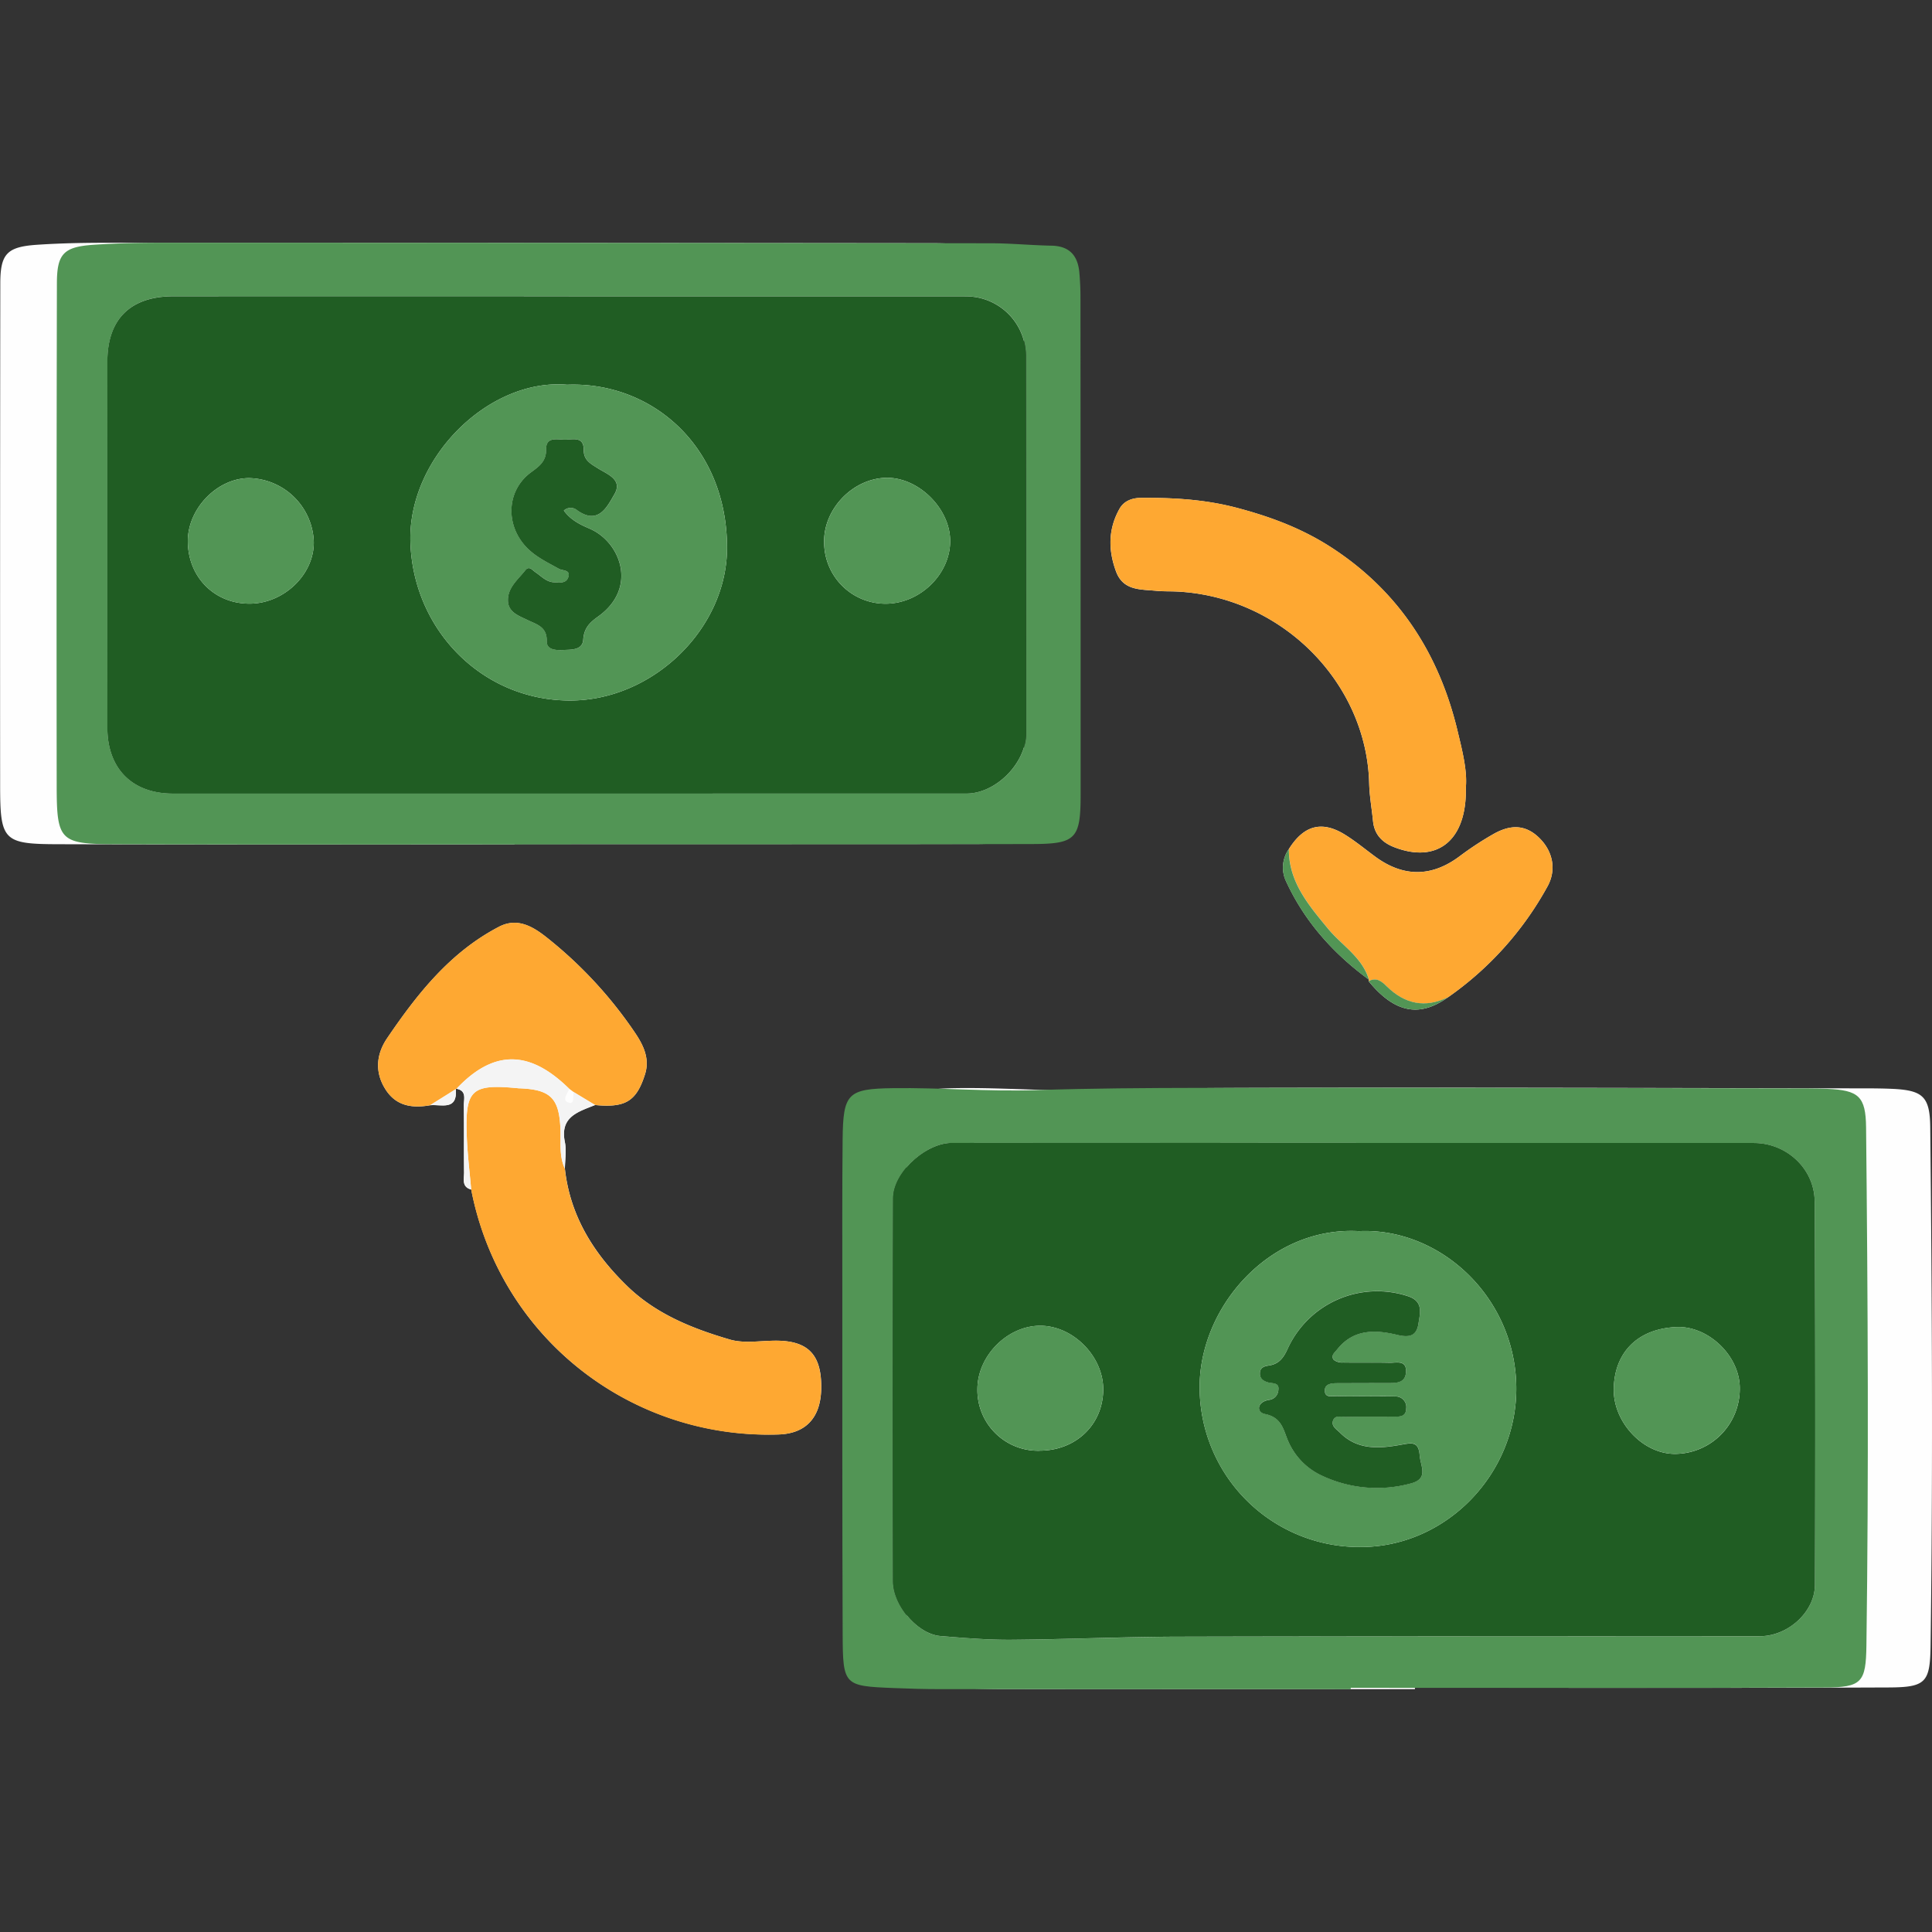
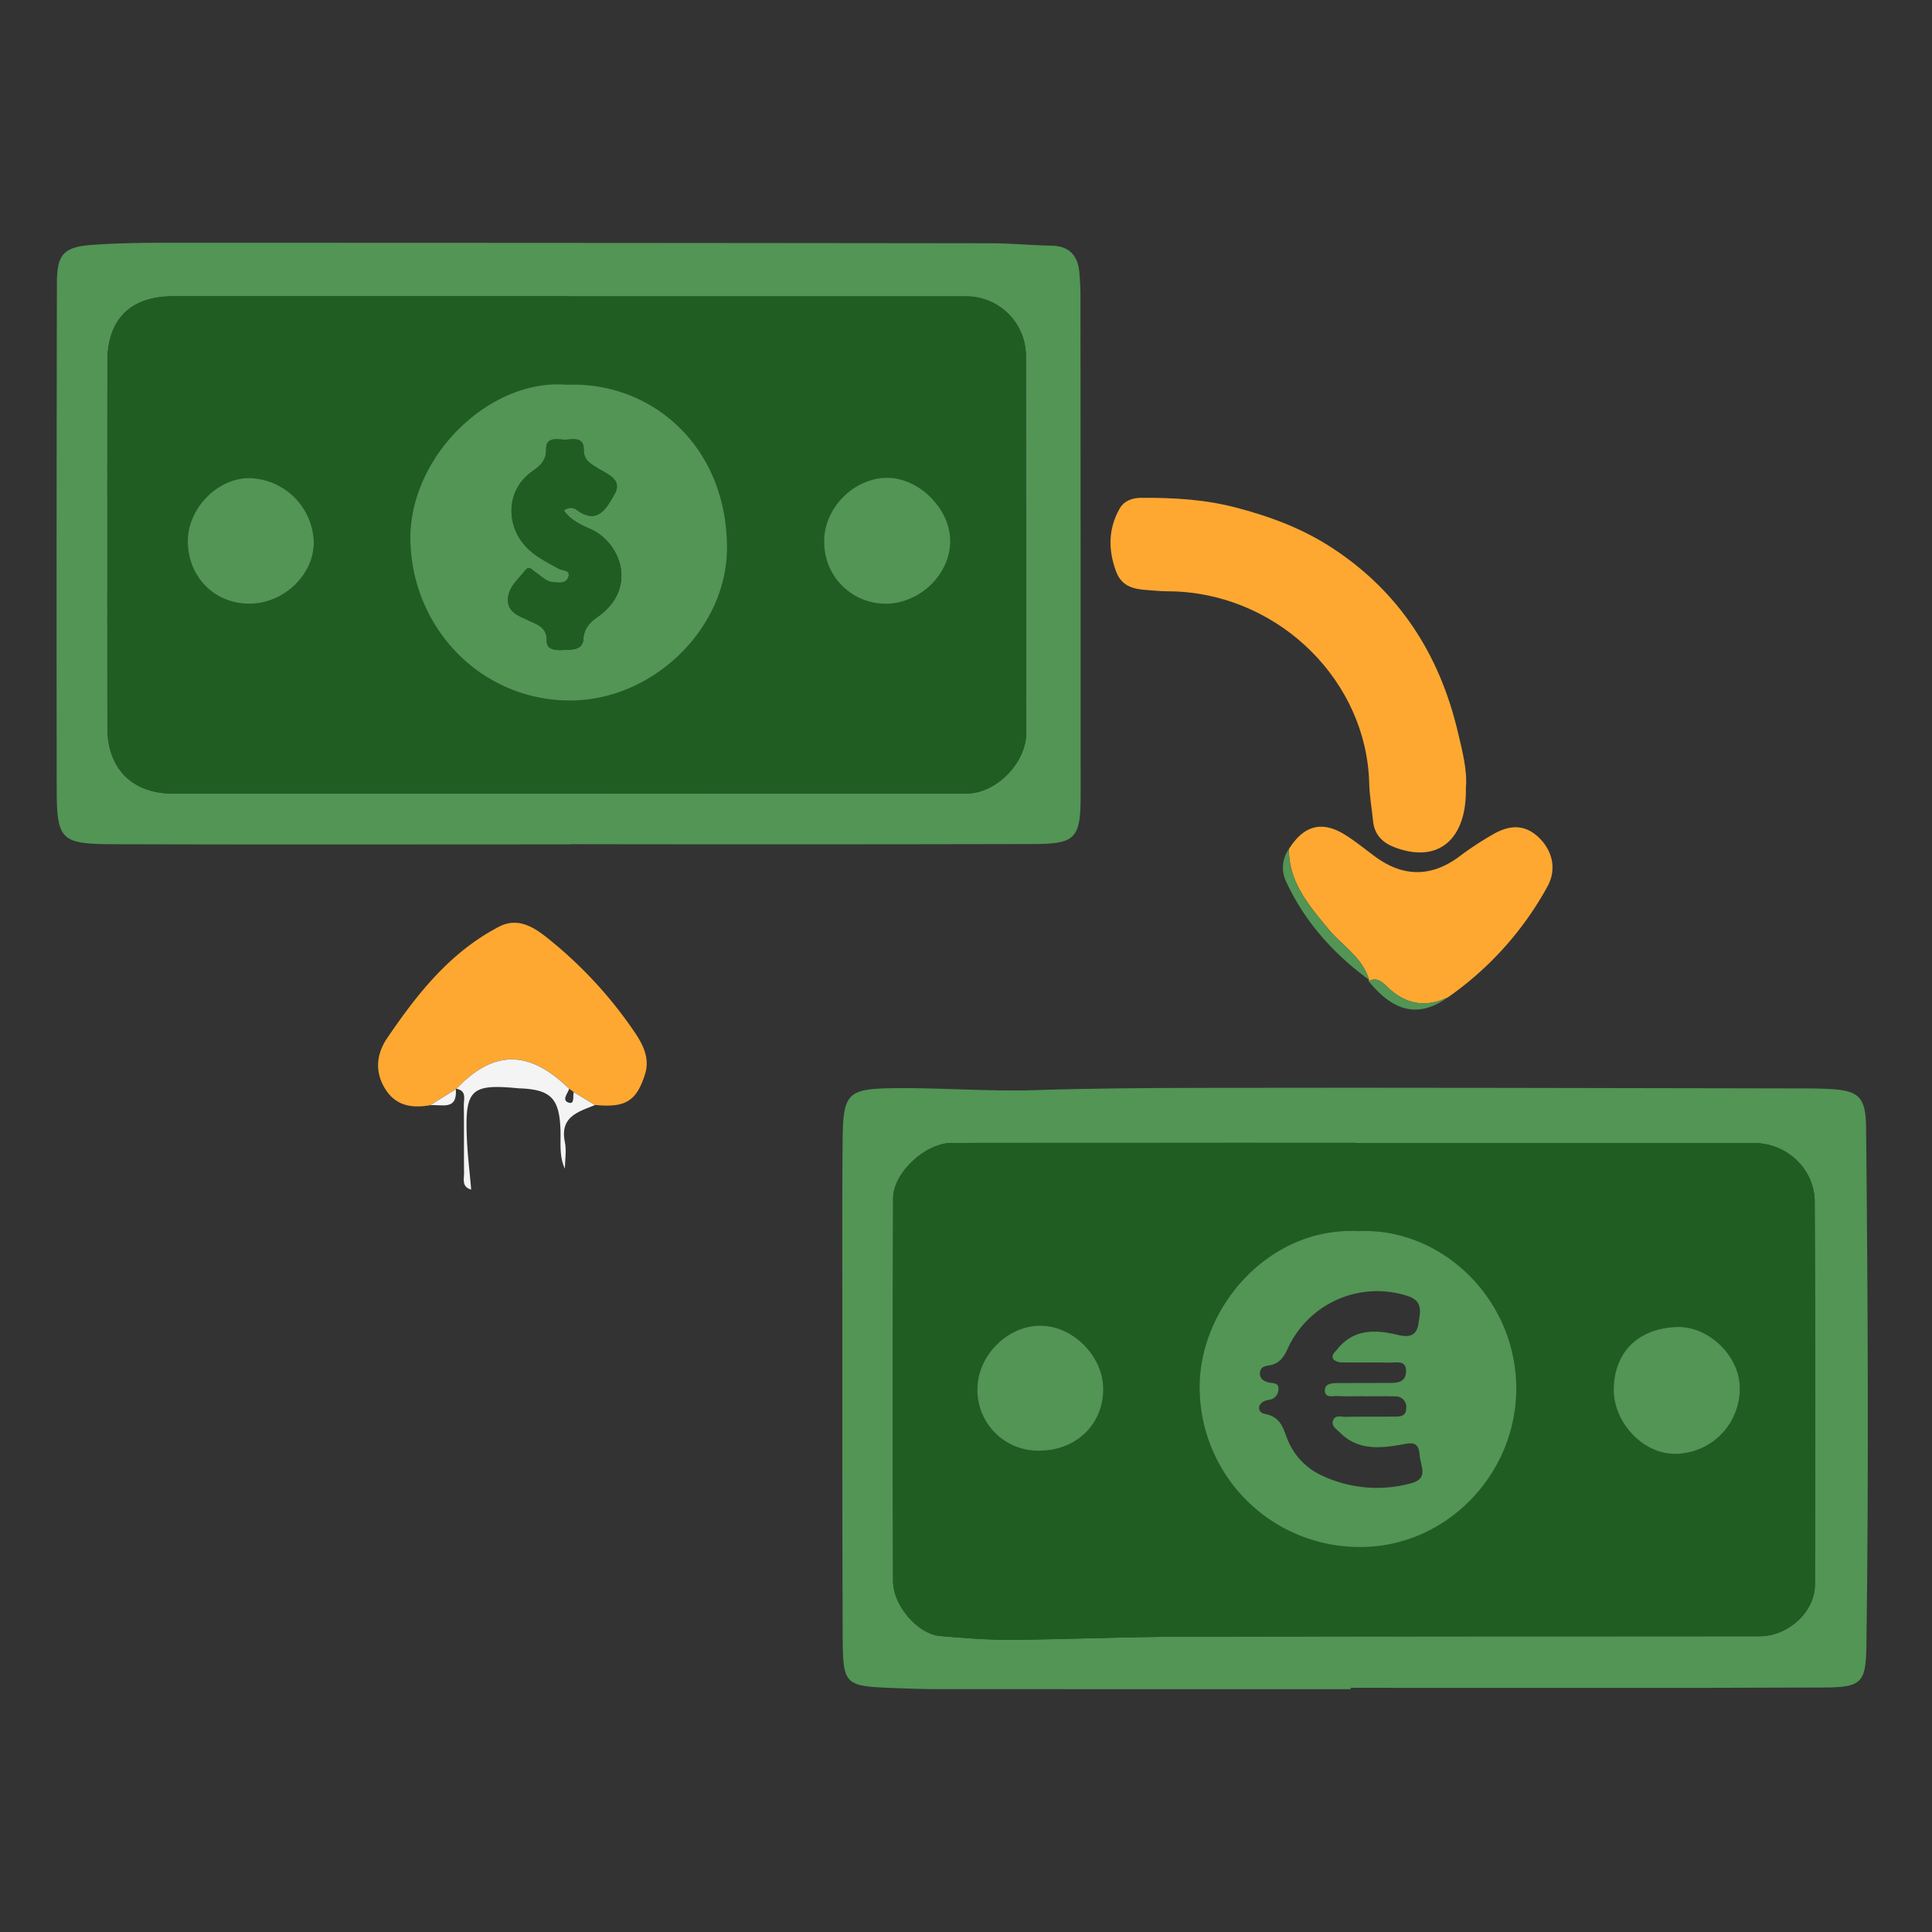
<svg xmlns="http://www.w3.org/2000/svg" width="512" height="512" viewBox="0 0 512 512">
  <rect x="0" y="0" width="512" height="512" fill="#333333" stroke="none" />
  <defs>
    <clipPath id="clip-path">
      <rect id="Rectangle_75" data-name="Rectangle 75" width="512" height="512" transform="translate(1252 -2996)" fill="#fff" stroke="#707070" stroke-width="1" />
    </clipPath>
  </defs>
  <g id="logo_money_convert" transform="translate(-1252 2996)" clip-path="url(#clip-path)">
    <g id="_3d-rendering-exchange-dollar-bills-with-euros-isolated_680816-979_1_" data-name="3d-rendering-exchange-dollar-bills-with-euros-isolated_680816-979 (1)" transform="translate(1252.001 -2931.665)">
-       <path id="Path_532" data-name="Path 532" d="M362.7,195.694c6.874,8.383,13.446,9.7,21.047,4.247a86.531,86.531,0,0,0,26.412-29.475c2.336-4.326,1.408-9.244-2.336-12.843-3.666-3.521-7.645-3.465-12.161-.861a85.144,85.144,0,0,0-8.763,5.756c-7.4,5.589-14.933,5.678-22.422.179-2.683-1.967-5.253-4.113-8.081-5.857-6.1-3.778-10.887-2.459-14.832,3.834a8.469,8.469,0,0,0-.76,8.495c4.907,10.686,12.541,19.2,22,26.122l-.1.391Zm-241.9,28.6.19-.1c2.783.537,1.911,2.772,1.934,4.437.089,5.9,0,11.8.067,17.705.022,1.71-.715,3.867,1.889,4.56,7.813,39.825,42.619,66.081,81.427,64.918,7.187-.212,11.155-4.4,11.323-12.016.19-8.64-3.074-12.519-10.954-12.82-4.437-.168-9.165.872-13.256-.324-9.881-2.895-19.516-6.718-27.15-14.117-8.875-8.607-15.19-18.577-16.565-31.163.022-2.358.447-4.806-.011-7.064-1.375-6.729,3.554-8,8-9.8,8.07.771,10.987-.995,13.256-8.2,1.3-4.136-.492-7.735-2.671-10.954a112.547,112.547,0,0,0-22.489-24.523c-3.6-2.917-8.126-6.382-13.525-3.577-12.966,6.74-21.707,17.828-29.687,29.575-2.884,4.259-3.32,9.043-.358,13.625,2.828,4.37,7.1,4.94,11.792,4.113,2.973-.279,7.243,1.509,6.785-4.247ZM374.969,383.318v-.38c41.859,0,83.719.1,125.578-.078,9.87-.045,10.943-1.352,11.077-11.155.626-45.749.38-91.5-.089-137.247-.089-8.26-1.945-9.9-10.384-10.25-1.677-.067-3.353-.1-5.019-.112-53.618-.078-107.236-.257-160.854-.145-14.62.034-29.262.112-43.9.6-12.474.425-25.138-.693-37.724-.525-12.027.168-13.223,1.352-13.346,13.625-.145,13.391-.089,26.781-.078,40.172,0,30.313-.034,60.637.089,90.951.056,13.558.335,13.7,13.536,14.229,4.091.168,8.182.291,12.273.291q54.423.034,108.846.011ZM136.353,159.435v-.067q61.113,0,122.225-.034c11.479-.022,12.787-1.364,12.8-12.955q.084-66.109-.045-132.229c0-2.045-.123-4.091-.279-6.125-.369-4.538-2.537-7.176-7.411-7.265-5.388-.1-10.775-.626-16.163-.637Q137.812.006,28.145,0c-6.136,0-12.284.123-18.4.537C1.811,1.084.089,2.962.078,10.8Q-.006,77.476.034,144.144c.022,14.274.928,15.212,15.224,15.246,40.373.112,80.734.045,121.107.045Zm252.118-15.179c.38-4.471-.972-9.724-2.224-14.944-4.862-20.276-15.414-36.729-33.029-48.3-7.757-5.1-16.062-8.271-25.216-10.708-8.651-2.3-16.956-2.75-25.574-2.7-2.291.011-4.516.727-5.734,2.873-3.029,5.365-3.04,10.943-.939,16.632,1.9,5.142,6.494,4.717,10.641,5.13,1.844.19,3.711.1,5.578.2,27.72,1.408,50.209,24.121,50.868,50.835.078,3.32.693,6.639,1.017,9.959.346,3.554,2.392,5.689,5.6,6.941,11.423,4.437,19.348-1.755,19-15.905Z" fill="#fefefe" />
      <path id="Path_533" data-name="Path 533" d="M374.969,383.318q-54.423,0-108.846-.011c-4.091,0-8.182-.123-12.273-.291-13.2-.525-13.48-.671-13.536-14.229-.123-30.313-.078-60.637-.089-90.951,0-13.391-.056-26.781.078-40.172.123-12.262,1.319-13.458,13.346-13.625,12.586-.168,25.25.939,37.724.525,14.642-.492,29.274-.57,43.9-.6,53.618-.112,107.236.067,160.854.145,1.677,0,3.353.045,5.019.112,8.439.346,10.294,1.99,10.384,10.25.469,45.749.715,91.5.089,137.247-.134,9.8-1.207,11.122-11.077,11.155-41.859.179-83.719.078-125.578.078v.38Zm1.375-144.748v-.034q-53.551,0-107.113.022c-6.964,0-15.514,7.88-15.537,14.631q-.168,50.751-.022,101.5c.022,6.561,6.606,14.05,12.508,14.542,6.271.525,12.575,1.039,18.867.995,14.788-.112,29.575-.771,44.352-.816,51.327-.134,102.642-.078,153.969-.123,7.466,0,14.587-6.416,14.609-13.67q.151-50.751-.067-101.5c-.045-8.73-7.467-15.537-16.129-15.537H376.344Z" transform="translate(-17)" fill="#529555" />
      <path id="Path_534" data-name="Path 534" d="M136.353,159.435c-40.373,0-80.734.078-121.107-.045-14.3-.045-15.2-.984-15.224-15.246Q-.061,77.465.078,10.8C.089,2.962,1.811,1.084,9.747.537,15.872.123,22.02,0,28.145,0Q137.812,0,247.479.134c5.388,0,10.775.537,16.163.637,4.873.089,7.042,2.727,7.411,7.265.168,2.034.279,4.091.279,6.125q.05,66.109.045,132.229c-.011,11.591-1.319,12.921-12.8,12.955q-61.113.134-122.225.034v.067Zm-.536-145.217v-.045q-52.444,0-104.878,0c-11.345,0-17.459,6.058-17.47,17.314q-.034,48.521,0,97.042c0,10.82,6.583,17.437,17.359,17.437q105.157,0,210.325-.011c7.835,0,15.8-8.07,15.8-16.04q0-49.913-.067-99.837a15.825,15.825,0,0,0-16.174-15.872H135.839Z" transform="translate(15)" fill="#529555" />
      <path id="Path_535" data-name="Path 535" d="M388.471,144.256c.346,14.151-7.578,20.343-19,15.905-3.208-1.252-5.253-3.376-5.6-6.941-.324-3.32-.939-6.628-1.017-9.959-.648-26.7-23.137-49.415-50.868-50.835-1.855-.089-3.722-.011-5.578-.2-4.147-.414-8.741.011-10.641-5.13-2.1-5.689-2.1-11.267.939-16.632,1.218-2.146,3.431-2.861,5.734-2.873,8.618-.045,16.923.4,25.574,2.7,9.143,2.437,17.459,5.611,25.216,10.708,17.616,11.569,28.167,28.033,33.029,48.3,1.252,5.22,2.6,10.473,2.224,14.944Z" fill="#fea832" />
-       <path id="Path_536" data-name="Path 536" d="M149.688,245.378c1.364,12.6,7.679,22.567,16.565,31.163,7.634,7.4,17.269,11.222,27.15,14.117,4.1,1.2,8.83.156,13.256.324,7.88.3,11.133,4.192,10.954,12.82-.168,7.612-4.136,11.8-11.323,12.016A80.013,80.013,0,0,1,124.863,250.9c-.391-4.594-.961-9.177-1.151-13.771-.514-12.787,1.118-14.285,13.681-13.066.179.022.369,0,.559.022,8.048.358,10.272,2.716,10.574,10.932.123,3.476-.38,7.042,1.174,10.35Z" fill="#fea832" />
      <path id="Path_537" data-name="Path 537" d="M114.01,228.556c-4.695.827-8.964.268-11.792-4.113-2.962-4.572-2.526-9.367.358-13.625,7.969-11.747,16.721-22.835,29.687-29.575,5.4-2.806,9.914.648,13.525,3.577a113.105,113.105,0,0,1,22.489,24.523c2.168,3.219,3.968,6.818,2.671,10.954-2.269,7.209-5.186,8.975-13.256,8.2-1.878-1.14-3.767-2.28-5.645-3.42-.4-.291-.8-.581-1.2-.883-8.8-8.64-18.588-12-29.855-.011l-.19.1c-2.258,1.42-4.527,2.839-6.785,4.247Z" fill="#fea832" />
      <path id="Path_538" data-name="Path 538" d="M341.559,160.687c3.946-6.282,8.718-7.6,14.832-3.834,2.817,1.744,5.4,3.89,8.081,5.857,7.5,5.5,15.022,5.41,22.422-.179a85.778,85.778,0,0,1,8.763-5.756c4.516-2.6,8.495-2.66,12.161.861,3.744,3.6,4.672,8.506,2.336,12.843a86.531,86.531,0,0,1-26.412,29.475c-6.081,2.94-11.446,1.8-16.2-2.85-1.364-1.33-2.761-2.537-4.84-1.4l.1-.391c-1.766-5.991-7.176-9.054-10.842-13.525-5.108-6.215-10.429-12.34-10.384-21.1Z" fill="#fea832" />
      <path id="Path_539" data-name="Path 539" d="M120.984,224.2c11.267-11.993,21.047-8.618,29.855.011-.4,1.252-2.057,3.029-.156,3.655,1.688.559,1.062-1.71,1.364-2.772,1.878,1.14,3.767,2.28,5.645,3.42-4.449,1.8-9.367,3.074-8,9.8.458,2.258.034,4.706.011,7.064-1.565-3.32-1.051-6.885-1.174-10.35-.291-8.215-2.526-10.574-10.574-10.932a4.673,4.673,0,0,1-.559-.022c-12.563-1.218-14.2.279-13.681,13.066.19,4.594.76,9.177,1.151,13.771-2.6-.7-1.867-2.85-1.889-4.56-.067-5.9.022-11.8-.067-17.705-.022-1.665.849-3.9-1.934-4.437Z" fill="#f4f4f4" />
      <path id="Path_540" data-name="Path 540" d="M341.559,160.687c-.045,8.752,5.276,14.888,10.384,21.1,3.666,4.46,9.076,7.534,10.842,13.525-9.445-6.93-17.079-15.436-22-26.122a8.5,8.5,0,0,1,.76-8.495Z" fill="#529555" />
      <path id="Path_541" data-name="Path 541" d="M362.7,195.694c2.079-1.151,3.476.056,4.84,1.4,4.75,4.65,10.116,5.8,16.2,2.85-7.6,5.455-14.173,4.136-21.047-4.247Z" fill="#529555" />
      <path id="Path_542" data-name="Path 542" d="M114.01,228.556c2.258-1.42,4.527-2.839,6.785-4.247C121.253,230.076,116.983,228.276,114.01,228.556Z" fill="#f4f4f4" />
      <path id="Path_543" data-name="Path 543" d="M376.344,238.571H481.78c8.662,0,16.084,6.807,16.129,15.537q.251,50.751.067,101.5c-.022,7.254-7.131,13.659-14.609,13.67-51.327.045-102.642,0-153.969.123-14.788.034-29.575.7-44.352.816-6.282.045-12.586-.469-18.867-.995-5.9-.492-12.485-7.981-12.508-14.542q-.151-50.751.022-101.5c.022-6.751,8.573-14.62,15.537-14.631q53.551-.05,107.113-.022v.034Zm.782,23.361c-23.92-1.308-42.4,20.41-42.206,41.614a42.34,42.34,0,0,0,42.217,42.094c22.925.257,42-19.315,41.692-42.53-.324-23.808-20.276-42.172-41.7-41.178ZM478.058,303.78c.145-8.73-8.316-16.755-16.71-16.431-10.373.4-16.587,6.762-16.688,16.531-.089,8.931,8.16,17.638,17.068,17.057a17.228,17.228,0,0,0,16.33-17.146ZM292.5,320.11c9.613-.011,16.788-6.885,16.867-16.14.078-8.73-7.835-16.856-16.52-16.967-8.707-.112-16.71,7.8-16.822,16.654A16.069,16.069,0,0,0,292.5,320.121Z" transform="translate(-17)" fill="#205d23" />
      <path id="Path_544" data-name="Path 544" d="M135.817,14.218H240.694A15.831,15.831,0,0,1,256.868,30.09q.05,49.913.067,99.837c0,7.958-7.969,16.028-15.8,16.04q-105.157.017-210.325.011c-10.764,0-17.347-6.617-17.359-17.437q-.034-48.521,0-97.042c0-11.256,6.125-17.3,17.47-17.314q52.444-.034,104.878,0v.045Zm-.525,23.406C114.524,35.857,93.13,57,93.756,79.226c.659,23.215,18.867,42,42.184,42.083,22.087.078,41.859-19.113,41.736-40.719-.156-26.915-20.142-43.849-42.385-42.966ZM51.148,95.645c9.065-.022,17.09-7.712,17.012-16.319A17.505,17.505,0,0,0,50.947,62.37C42.564,62.415,34.8,70.407,34.773,79c-.011,9.523,7.008,16.666,16.375,16.643Zm152.259-16.4a16.263,16.263,0,0,0,16.654,16.408c9.009-.224,16.811-8,16.744-16.71-.056-8.573-8.428-16.8-16.923-16.654-8.808.156-16.576,8.148-16.487,16.956Z" transform="translate(15)" fill="#205d23" />
      <path id="Path_546" data-name="Path 546" d="M377.126,261.932c21.427-.995,41.379,17.37,41.7,41.178.313,23.227-18.756,42.787-41.692,42.53a42.333,42.333,0,0,1-42.217-42.094c-.19-21.2,18.286-42.921,42.206-41.613Zm1.677,43.793v-.056c-2.414,0-4.84.078-7.254-.034-1.33-.067-3.51.637-3.454-1.576.056-1.8,2-1.855,3.532-1.867l13.391-.034c2.124,0,4.4-.056,4.583-2.839.212-3.387-2.537-2.493-4.382-2.537-4.091-.1-8.182,0-12.273-.067a3.586,3.586,0,0,1-2.493-.715c-.883-1.118.3-1.978.972-2.817,4.281-5.343,10.06-5.186,15.8-3.8,3.253.782,5.186.358,5.689-2.984.425-2.828,1.364-5.913-2.828-7.265a26.057,26.057,0,0,0-31.8,13.86c-1.084,2.392-2.28,4.1-4.952,4.516-1.1.168-2.291.414-2.426,1.833-.156,1.61.872,2.3,2.258,2.671,1.151.3,2.906-.034,2.616,2.012a2.781,2.781,0,0,1-2.481,2.6c-3.186.5-3.431,3.286-1.073,3.744,4.672.917,4.9,4.482,6.293,7.489a17.783,17.783,0,0,0,8.875,8.875,34.2,34.2,0,0,0,23.35,2.068c5.008-1.218,2.7-4.527,2.481-7.5-.291-3.756-2.09-3.309-4.907-2.794-5.712,1.028-11.535,1.5-16.2-3.186-.883-.883-2.336-1.7-1.867-3.152.525-1.632,2.213-1.006,3.409-1.028,4.281-.089,8.562-.034,12.832-.067,1.509,0,3.119,0,3.163-2.157a2.823,2.823,0,0,0-3.04-3.2c-2.6-.078-5.209-.022-7.813-.022Z" transform="translate(-17)" fill="#529555" />
      <path id="Path_547" data-name="Path 547" d="M478.058,303.78a17.243,17.243,0,0,1-16.33,17.146c-8.908.592-17.157-8.126-17.068-17.057.1-9.769,6.315-16.129,16.688-16.531,8.394-.324,16.856,7.712,16.71,16.431Z" transform="translate(-17)" fill="#529555" />
      <path id="Path_548" data-name="Path 548" d="M292.5,320.11a16.076,16.076,0,0,1-16.476-16.464c.112-8.853,8.1-16.766,16.822-16.654,8.685.112,16.6,8.238,16.52,16.967-.078,9.266-7.254,16.129-16.867,16.14Z" transform="translate(-17)" fill="#529555" />
      <path id="Path_549" data-name="Path 549" d="M135.291,37.623c22.232-.883,42.217,16.04,42.385,42.966.123,21.606-19.65,40.8-41.736,40.719-23.316-.078-41.524-18.879-42.184-42.083-.626-22.221,20.768-43.38,41.535-41.6Zm-.861,33.365a2.659,2.659,0,0,1,3.554-.089c5.6,3.99,7.925-.928,9.858-4.247,2.269-3.912-1.889-5.3-4.37-6.874-1.945-1.23-3.8-2.124-3.767-4.918.034-3.621-2.895-2.683-4.918-2.671s-5.108-.939-5.041,2.56c.056,3.208-1.867,4.516-4,6.081-5.857,4.3-6.762,12.172-2.683,18.063,2.6,3.756,6.4,5.455,10.093,7.522.972.548,3.13.212,2.47,2.2-.57,1.733-2.381,1.464-3.867,1.364-2-.123-3.286-1.621-4.806-2.638-.894-.6-1.7-1.855-2.738-.525-1.923,2.448-4.683,4.583-4.583,8.037.089,3.152,2.962,4.046,5.253,5.153,2.47,1.2,5.108,1.777,5.03,5.589-.045,2.314,2.448,2.414,4.348,2.325,2.191-.112,5.13.078,5.32-2.75.212-3.063,1.688-4.516,3.934-6.114,10.585-7.556,5.969-19.683-2.135-23.238-2.493-1.1-5.041-2.235-6.93-4.829Z" transform="translate(15)" fill="#529555" />
      <path id="Path_550" data-name="Path 550" d="M51.148,95.645c-9.367.022-16.386-7.12-16.375-16.643.011-8.584,7.791-16.576,16.174-16.632A17.505,17.505,0,0,1,68.16,79.326c.078,8.607-7.947,16.3-17.012,16.319Z" transform="translate(15)" fill="#529555" />
      <path id="Path_551" data-name="Path 551" d="M203.407,79.248c-.1-8.808,7.679-16.8,16.487-16.956,8.495-.145,16.856,8.081,16.923,16.654.067,8.7-7.746,16.487-16.744,16.71a16.263,16.263,0,0,1-16.654-16.408Z" transform="translate(15)" fill="#529555" />
-       <path id="Path_552" data-name="Path 552" d="M378.8,305.725c2.6,0,5.209-.056,7.813.022a2.814,2.814,0,0,1,3.04,3.2c-.045,2.168-1.654,2.146-3.163,2.157-4.281.034-8.562-.022-12.832.067-1.2.022-2.873-.615-3.409,1.028-.469,1.453.984,2.269,1.867,3.152,4.661,4.683,10.484,4.214,16.2,3.186,2.817-.5,4.616-.95,4.907,2.794.224,2.962,2.526,6.271-2.481,7.5a34.2,34.2,0,0,1-23.35-2.068,17.827,17.827,0,0,1-8.875-8.875c-1.4-3.018-1.621-6.572-6.293-7.489-2.358-.469-2.113-3.241,1.073-3.744a2.781,2.781,0,0,0,2.481-2.6c.291-2.045-1.464-1.71-2.616-2.012-1.386-.369-2.414-1.062-2.258-2.671.134-1.42,1.33-1.665,2.426-1.833,2.671-.414,3.879-2.124,4.952-4.516a26.068,26.068,0,0,1,31.8-13.86c4.192,1.352,3.253,4.437,2.828,7.265-.5,3.342-2.437,3.767-5.689,2.984-5.745-1.386-11.524-1.554-15.8,3.8-.671.838-1.844,1.7-.972,2.817a3.586,3.586,0,0,0,2.493.715c4.091.067,8.182-.034,12.273.067,1.855.045,4.594-.85,4.382,2.537-.179,2.783-2.459,2.839-4.583,2.839-4.46,0-8.931.022-13.391.034-1.52,0-3.476.056-3.532,1.867-.067,2.213,2.113,1.52,3.454,1.576,2.414.112,4.84.034,7.254.034v.056Z" transform="translate(-17)" fill="#205d23" />
      <path id="Path_553" data-name="Path 553" d="M134.431,70.988c1.9,2.6,4.449,3.744,6.93,4.829,8.1,3.554,12.731,15.682,2.135,23.238-2.235,1.6-3.722,3.051-3.934,6.114-.19,2.828-3.13,2.638-5.32,2.75-1.9.1-4.393,0-4.348-2.325.078-3.812-2.56-4.393-5.03-5.589-2.291-1.118-5.164-2.012-5.253-5.153-.1-3.465,2.66-5.589,4.583-8.037,1.039-1.33,1.844-.078,2.738.525,1.52,1.017,2.806,2.515,4.806,2.638,1.487.089,3.3.369,3.867-1.364.659-1.99-1.5-1.665-2.47-2.2-3.7-2.068-7.5-3.767-10.093-7.522-4.08-5.89-3.174-13.759,2.683-18.063,2.124-1.565,4.057-2.873,4-6.081-.056-3.5,3.018-2.548,5.041-2.56s4.952-.95,4.918,2.671c-.022,2.794,1.833,3.689,3.767,4.918,2.481,1.576,6.651,2.962,4.37,6.874-1.934,3.32-4.247,8.238-9.858,4.247a2.659,2.659,0,0,0-3.554.089Z" transform="translate(15)" fill="#205d23" />
    </g>
  </g>
</svg>